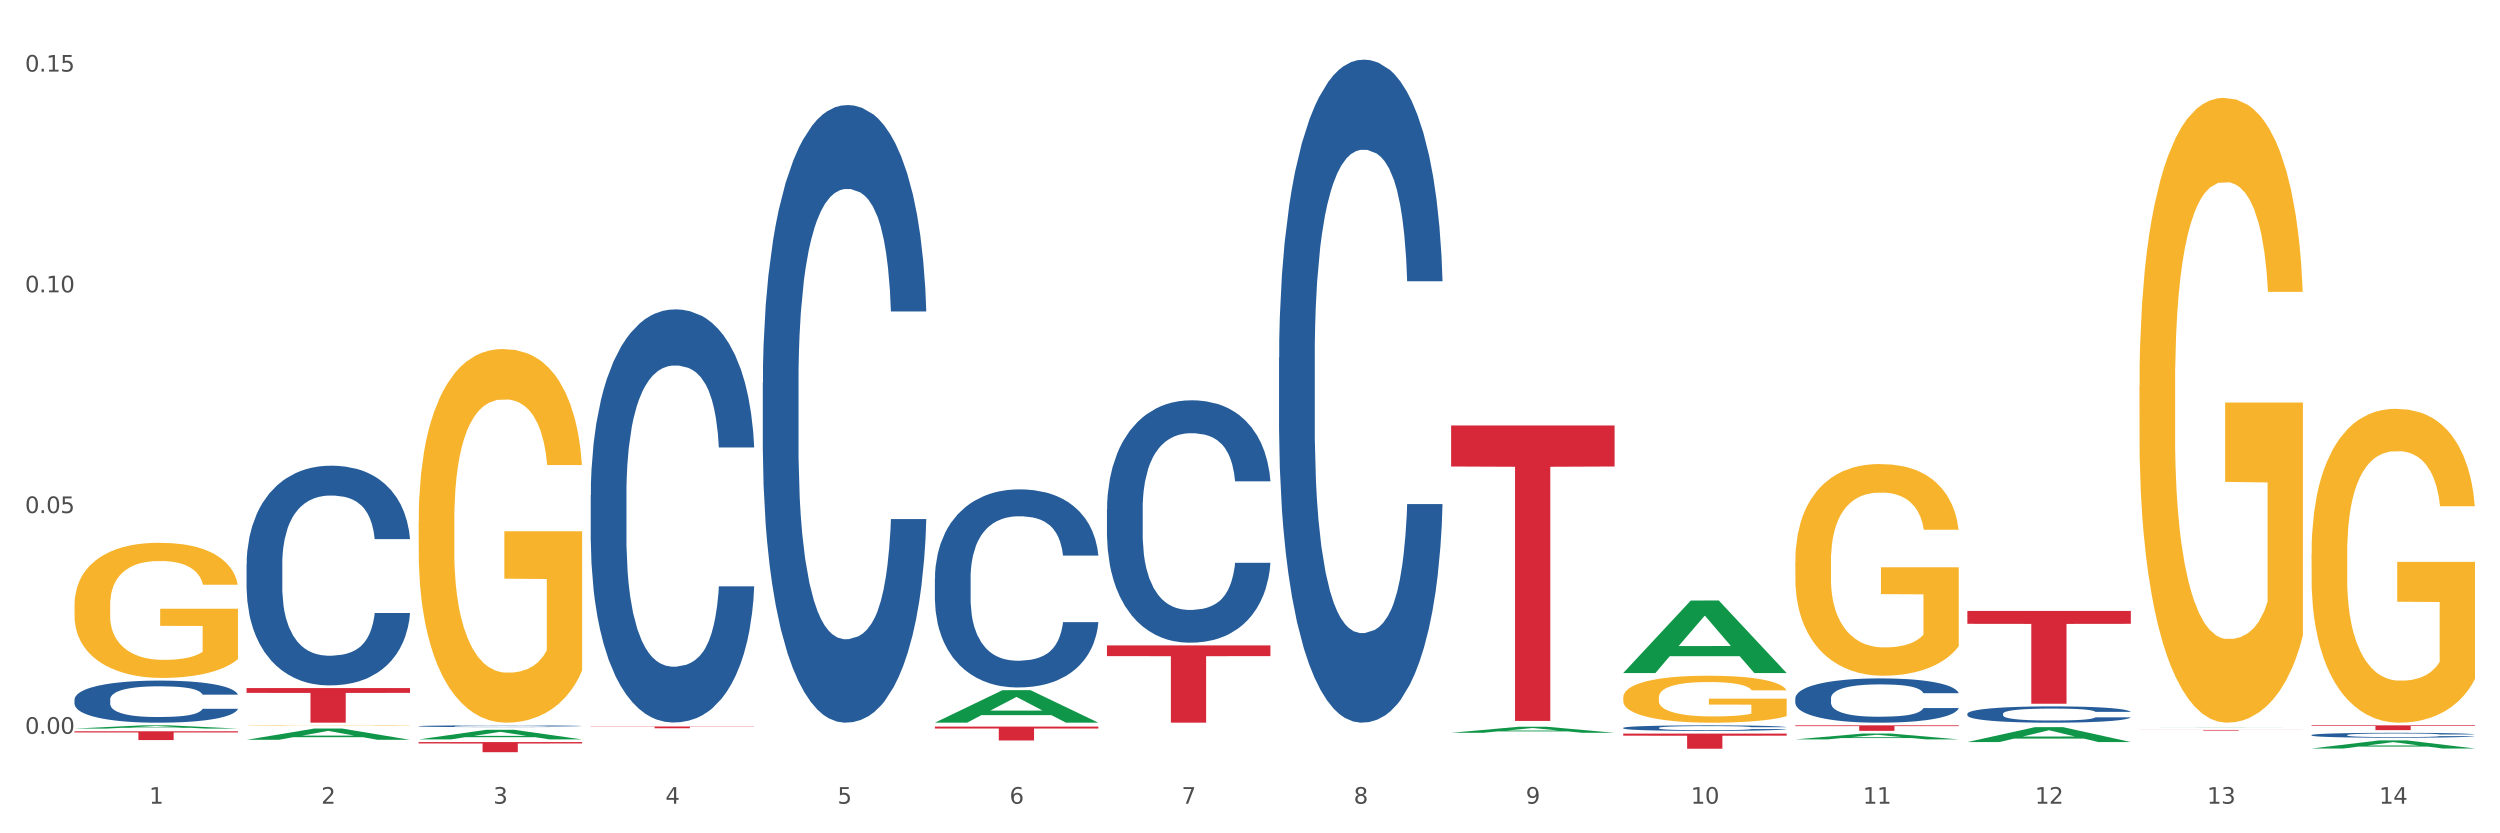
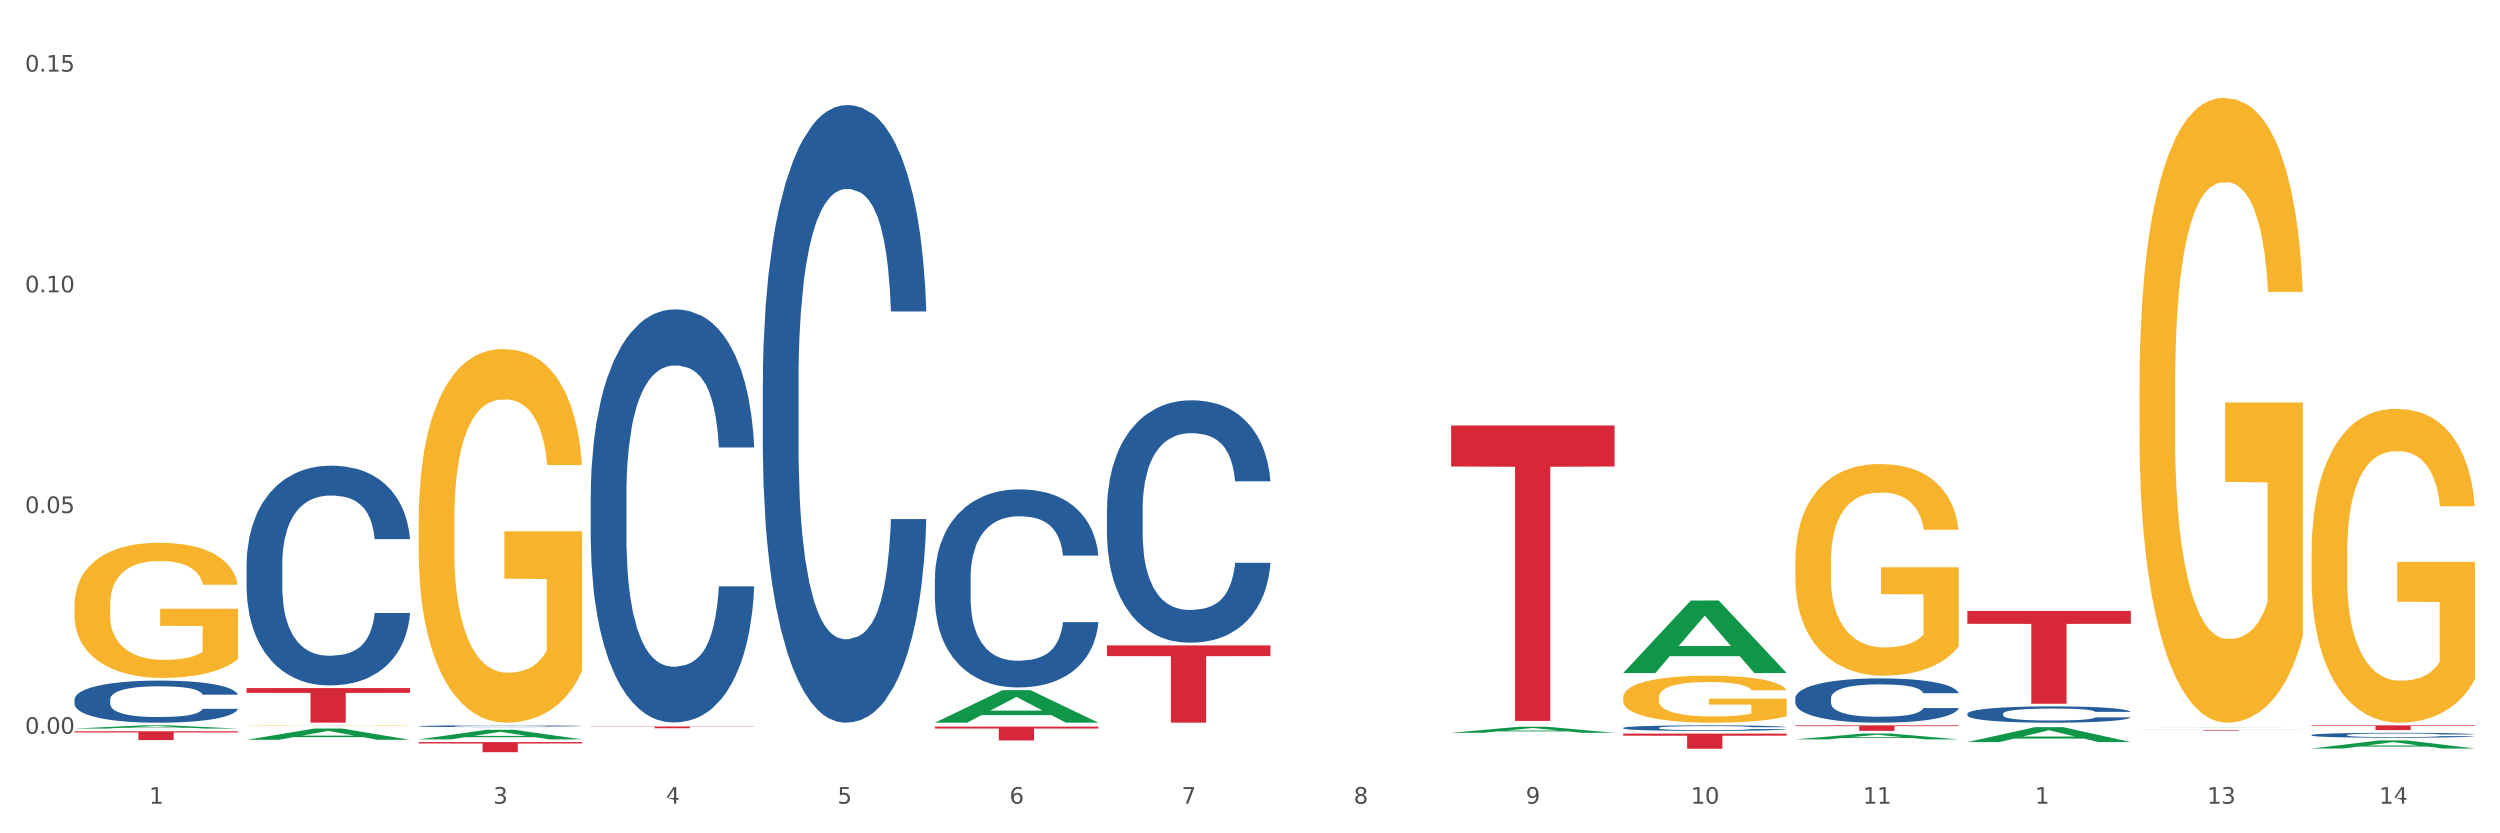
<svg xmlns="http://www.w3.org/2000/svg" xmlns:xlink="http://www.w3.org/1999/xlink" width="1080pt" height="360pt" viewBox="0 0 1080 360" version="1.1">
  <rect x="0" y="0" width="1080" height="360" fill="#333333" stroke="none" />
  <defs>
    <style type="text/css">*{stroke-linejoin: round; stroke-linecap: butt}</style>
  </defs>
  <g id="figure_1">
    <g id="patch_1">
      <path d="M 0 360  L 1080 360  L 1080 0  L 0 0  z " style="fill: #ffffff; stroke: #ffffff; stroke-linejoin: miter" />
    </g>
    <g id="axes_1">
      <g id="matplotlib.axis_1">
        <g id="xtick_1">
          <g id="text_1">
            <g style="fill: #4d4d4d" transform="translate(64.432 347.204) scale(0.096 -0.096)">
              <defs>
                <path id="DejaVuSans-31" d="M 794 531  L 1825 531  L 1825 4091  L 703 3866  L 703 4441  L 1819 4666  L 2450 4666  L 2450 531  L 3481 531  L 3481 0  L 794 0  L 794 531  z " transform="scale(0.016)" />
              </defs>
              <use xlink:href="#DejaVuSans-31" />
            </g>
          </g>
        </g>
        <g id="xtick_2">
          <g id="text_2">
            <g style="fill: #4d4d4d" transform="translate(138.771 347.204) scale(0.096 -0.096)">
              <defs>
-                 <path id="DejaVuSans-32" d="M 1228 531  L 3431 531  L 3431 0  L 469 0  L 469 531  Q 828 903 1448 1529  Q 2069 2156 2228 2338  Q 2531 2678 2651 2914  Q 2772 3150 2772 3378  Q 2772 3750 2511 3984  Q 2250 4219 1831 4219  Q 1534 4219 1204 4116  Q 875 4013 500 3803  L 500 4441  Q 881 4594 1212 4672  Q 1544 4750 1819 4750  Q 2544 4750 2975 4387  Q 3406 4025 3406 3419  Q 3406 3131 3298 2873  Q 3191 2616 2906 2266  Q 2828 2175 2409 1742  Q 1991 1309 1228 531  z " transform="scale(0.016)" />
-               </defs>
+                 </defs>
              <use xlink:href="#DejaVuSans-32" />
            </g>
          </g>
        </g>
        <g id="xtick_3">
          <g id="text_3">
            <g style="fill: #4d4d4d" transform="translate(213.109 347.204) scale(0.096 -0.096)">
              <defs>
                <path id="DejaVuSans-33" d="M 2597 2516  Q 3050 2419 3304 2112  Q 3559 1806 3559 1356  Q 3559 666 3084 287  Q 2609 -91 1734 -91  Q 1441 -91 1130 -33  Q 819 25 488 141  L 488 750  Q 750 597 1062 519  Q 1375 441 1716 441  Q 2309 441 2620 675  Q 2931 909 2931 1356  Q 2931 1769 2642 2001  Q 2353 2234 1838 2234  L 1294 2234  L 1294 2753  L 1863 2753  Q 2328 2753 2575 2939  Q 2822 3125 2822 3475  Q 2822 3834 2567 4026  Q 2313 4219 1838 4219  Q 1578 4219 1281 4162  Q 984 4106 628 3988  L 628 4550  Q 988 4650 1302 4700  Q 1616 4750 1894 4750  Q 2613 4750 3031 4423  Q 3450 4097 3450 3541  Q 3450 3153 3228 2886  Q 3006 2619 2597 2516  z " transform="scale(0.016)" />
              </defs>
              <use xlink:href="#DejaVuSans-33" />
            </g>
          </g>
        </g>
        <g id="xtick_4">
          <g id="text_4">
            <g style="fill: #4d4d4d" transform="translate(287.448 347.204) scale(0.096 -0.096)">
              <defs>
-                 <path id="DejaVuSans-34" d="M 2419 4116  L 825 1625  L 2419 1625  L 2419 4116  z M 2253 4666  L 3047 4666  L 3047 1625  L 3713 1625  L 3713 1100  L 3047 1100  L 3047 0  L 2419 0  L 2419 1100  L 313 1100  L 313 1709  L 2253 4666  z " transform="scale(0.016)" />
+                 <path id="DejaVuSans-34" d="M 2419 4116  L 825 1625  L 2419 1625  L 2419 4116  z M 2253 4666  L 3047 4666  L 3047 1625  L 3713 1625  L 3713 1100  L 3047 1100  L 3047 0  L 2419 0  L 2419 1100  L 313 1709  L 2253 4666  z " transform="scale(0.016)" />
              </defs>
              <use xlink:href="#DejaVuSans-34" />
            </g>
          </g>
        </g>
        <g id="xtick_5">
          <g id="text_5">
            <g style="fill: #4d4d4d" transform="translate(361.787 347.204) scale(0.096 -0.096)">
              <defs>
                <path id="DejaVuSans-35" d="M 691 4666  L 3169 4666  L 3169 4134  L 1269 4134  L 1269 2991  Q 1406 3038 1543 3061  Q 1681 3084 1819 3084  Q 2600 3084 3056 2656  Q 3513 2228 3513 1497  Q 3513 744 3044 326  Q 2575 -91 1722 -91  Q 1428 -91 1123 -41  Q 819 9 494 109  L 494 744  Q 775 591 1075 516  Q 1375 441 1709 441  Q 2250 441 2565 725  Q 2881 1009 2881 1497  Q 2881 1984 2565 2268  Q 2250 2553 1709 2553  Q 1456 2553 1204 2497  Q 953 2441 691 2322  L 691 4666  z " transform="scale(0.016)" />
              </defs>
              <use xlink:href="#DejaVuSans-35" />
            </g>
          </g>
        </g>
        <g id="xtick_6">
          <g id="text_6">
            <g style="fill: #4d4d4d" transform="translate(436.125 347.204) scale(0.096 -0.096)">
              <defs>
                <path id="DejaVuSans-36" d="M 2113 2584  Q 1688 2584 1439 2293  Q 1191 2003 1191 1497  Q 1191 994 1439 701  Q 1688 409 2113 409  Q 2538 409 2786 701  Q 3034 994 3034 1497  Q 3034 2003 2786 2293  Q 2538 2584 2113 2584  z M 3366 4563  L 3366 3988  Q 3128 4100 2886 4159  Q 2644 4219 2406 4219  Q 1781 4219 1451 3797  Q 1122 3375 1075 2522  Q 1259 2794 1537 2939  Q 1816 3084 2150 3084  Q 2853 3084 3261 2657  Q 3669 2231 3669 1497  Q 3669 778 3244 343  Q 2819 -91 2113 -91  Q 1303 -91 875 529  Q 447 1150 447 2328  Q 447 3434 972 4092  Q 1497 4750 2381 4750  Q 2619 4750 2861 4703  Q 3103 4656 3366 4563  z " transform="scale(0.016)" />
              </defs>
              <use xlink:href="#DejaVuSans-36" />
            </g>
          </g>
        </g>
        <g id="xtick_7">
          <g id="text_7">
            <g style="fill: #4d4d4d" transform="translate(510.464 347.204) scale(0.096 -0.096)">
              <defs>
                <path id="DejaVuSans-37" d="M 525 4666  L 3525 4666  L 3525 4397  L 1831 0  L 1172 0  L 2766 4134  L 525 4134  L 525 4666  z " transform="scale(0.016)" />
              </defs>
              <use xlink:href="#DejaVuSans-37" />
            </g>
          </g>
        </g>
        <g id="xtick_8">
          <g id="text_8">
            <g style="fill: #4d4d4d" transform="translate(584.803 347.204) scale(0.096 -0.096)">
              <defs>
                <path id="DejaVuSans-38" d="M 2034 2216  Q 1584 2216 1326 1975  Q 1069 1734 1069 1313  Q 1069 891 1326 650  Q 1584 409 2034 409  Q 2484 409 2743 651  Q 3003 894 3003 1313  Q 3003 1734 2745 1975  Q 2488 2216 2034 2216  z M 1403 2484  Q 997 2584 770 2862  Q 544 3141 544 3541  Q 544 4100 942 4425  Q 1341 4750 2034 4750  Q 2731 4750 3128 4425  Q 3525 4100 3525 3541  Q 3525 3141 3298 2862  Q 3072 2584 2669 2484  Q 3125 2378 3379 2068  Q 3634 1759 3634 1313  Q 3634 634 3220 271  Q 2806 -91 2034 -91  Q 1263 -91 848 271  Q 434 634 434 1313  Q 434 1759 690 2068  Q 947 2378 1403 2484  z M 1172 3481  Q 1172 3119 1398 2916  Q 1625 2713 2034 2713  Q 2441 2713 2670 2916  Q 2900 3119 2900 3481  Q 2900 3844 2670 4047  Q 2441 4250 2034 4250  Q 1625 4250 1398 4047  Q 1172 3844 1172 3481  z " transform="scale(0.016)" />
              </defs>
              <use xlink:href="#DejaVuSans-38" />
            </g>
          </g>
        </g>
        <g id="xtick_9">
          <g id="text_9">
            <g style="fill: #4d4d4d" transform="translate(659.142 347.204) scale(0.096 -0.096)">
              <defs>
                <path id="DejaVuSans-39" d="M 703 97  L 703 672  Q 941 559 1184 500  Q 1428 441 1663 441  Q 2288 441 2617 861  Q 2947 1281 2994 2138  Q 2813 1869 2534 1725  Q 2256 1581 1919 1581  Q 1219 1581 811 2004  Q 403 2428 403 3163  Q 403 3881 828 4315  Q 1253 4750 1959 4750  Q 2769 4750 3195 4129  Q 3622 3509 3622 2328  Q 3622 1225 3098 567  Q 2575 -91 1691 -91  Q 1453 -91 1209 -44  Q 966 3 703 97  z M 1959 2075  Q 2384 2075 2632 2365  Q 2881 2656 2881 3163  Q 2881 3666 2632 3958  Q 2384 4250 1959 4250  Q 1534 4250 1286 3958  Q 1038 3666 1038 3163  Q 1038 2656 1286 2365  Q 1534 2075 1959 2075  z " transform="scale(0.016)" />
              </defs>
              <use xlink:href="#DejaVuSans-39" />
            </g>
          </g>
        </g>
        <g id="xtick_10">
          <g id="text_10">
            <g style="fill: #4d4d4d" transform="translate(730.426 347.204) scale(0.096 -0.096)">
              <defs>
                <path id="DejaVuSans-30" d="M 2034 4250  Q 1547 4250 1301 3770  Q 1056 3291 1056 2328  Q 1056 1369 1301 889  Q 1547 409 2034 409  Q 2525 409 2770 889  Q 3016 1369 3016 2328  Q 3016 3291 2770 3770  Q 2525 4250 2034 4250  z M 2034 4750  Q 2819 4750 3233 4129  Q 3647 3509 3647 2328  Q 3647 1150 3233 529  Q 2819 -91 2034 -91  Q 1250 -91 836 529  Q 422 1150 422 2328  Q 422 3509 836 4129  Q 1250 4750 2034 4750  z " transform="scale(0.016)" />
              </defs>
              <use xlink:href="#DejaVuSans-31" />
              <use xlink:href="#DejaVuSans-30" transform="translate(63.623 0)" />
            </g>
          </g>
        </g>
        <g id="xtick_11">
          <g id="text_11">
            <g style="fill: #4d4d4d" transform="translate(804.765 347.204) scale(0.096 -0.096)">
              <use xlink:href="#DejaVuSans-31" />
              <use xlink:href="#DejaVuSans-31" transform="translate(63.623 0)" />
            </g>
          </g>
        </g>
        <g id="xtick_12">
          <g id="text_12">
            <g style="fill: #4d4d4d" transform="translate(879.104 347.204) scale(0.096 -0.096)">
              <use xlink:href="#DejaVuSans-31" />
              <use xlink:href="#DejaVuSans-32" transform="translate(63.623 0)" />
            </g>
          </g>
        </g>
        <g id="xtick_13">
          <g id="text_13">
            <g style="fill: #4d4d4d" transform="translate(953.442 347.204) scale(0.096 -0.096)">
              <use xlink:href="#DejaVuSans-31" />
              <use xlink:href="#DejaVuSans-33" transform="translate(63.623 0)" />
            </g>
          </g>
        </g>
        <g id="xtick_14">
          <g id="text_14">
            <g style="fill: #4d4d4d" transform="translate(1027.781 347.204) scale(0.096 -0.096)">
              <use xlink:href="#DejaVuSans-31" />
              <use xlink:href="#DejaVuSans-34" transform="translate(63.623 0)" />
            </g>
          </g>
        </g>
        <g id="xtick_15" />
        <g id="xtick_16" />
        <g id="xtick_17" />
        <g id="xtick_18" />
        <g id="xtick_19" />
        <g id="xtick_20" />
        <g id="xtick_21" />
        <g id="xtick_22" />
        <g id="xtick_23" />
        <g id="xtick_24" />
        <g id="xtick_25" />
        <g id="xtick_26" />
        <g id="xtick_27" />
      </g>
      <g id="matplotlib.axis_2">
        <g id="ytick_1">
          <g id="text_15">
            <g style="fill: #4d4d4d" transform="translate(10.8 317.003) scale(0.096 -0.096)">
              <defs>
                <path id="DejaVuSans-2e" d="M 684 794  L 1344 794  L 1344 0  L 684 0  L 684 794  z " transform="scale(0.016)" />
              </defs>
              <use xlink:href="#DejaVuSans-30" />
              <use xlink:href="#DejaVuSans-2e" transform="translate(63.623 0)" />
              <use xlink:href="#DejaVuSans-30" transform="translate(95.41 0)" />
              <use xlink:href="#DejaVuSans-30" transform="translate(159.033 0)" />
            </g>
          </g>
        </g>
        <g id="ytick_2">
          <g id="text_16">
            <g style="fill: #4d4d4d" transform="translate(10.8 221.647) scale(0.096 -0.096)">
              <use xlink:href="#DejaVuSans-30" />
              <use xlink:href="#DejaVuSans-2e" transform="translate(63.623 0)" />
              <use xlink:href="#DejaVuSans-30" transform="translate(95.41 0)" />
              <use xlink:href="#DejaVuSans-35" transform="translate(159.033 0)" />
            </g>
          </g>
        </g>
        <g id="ytick_3">
          <g id="text_17">
            <g style="fill: #4d4d4d" transform="translate(10.8 126.292) scale(0.096 -0.096)">
              <use xlink:href="#DejaVuSans-30" />
              <use xlink:href="#DejaVuSans-2e" transform="translate(63.623 0)" />
              <use xlink:href="#DejaVuSans-31" transform="translate(95.41 0)" />
              <use xlink:href="#DejaVuSans-30" transform="translate(159.033 0)" />
            </g>
          </g>
        </g>
        <g id="ytick_4">
          <g id="text_18">
            <g style="fill: #4d4d4d" transform="translate(10.8 30.936) scale(0.096 -0.096)">
              <use xlink:href="#DejaVuSans-30" />
              <use xlink:href="#DejaVuSans-2e" transform="translate(63.623 0)" />
              <use xlink:href="#DejaVuSans-31" transform="translate(95.41 0)" />
              <use xlink:href="#DejaVuSans-35" transform="translate(159.033 0)" />
            </g>
          </g>
        </g>
        <g id="ytick_5" />
        <g id="ytick_6" />
        <g id="ytick_7" />
      </g>
      <g id="PolyCollection_1">
        <path d="M 32.175 314.744  L 32.248 314.743  L 61.37 313.357  L 73.456 313.356  L 102.797 314.747  L 88.818 314.747  L 82.484 314.423  L 52.415 314.423  L 52.197 314.428  L 46.081 314.747  L 32.175 314.747  L 32.175 314.744  L 56.201 314.23  L 78.698 314.228  L 67.559 313.652  L 67.413 313.65  L 67.267 313.654  L 56.128 314.228  L 56.201 314.23  L 32.175 314.744  z " clip-path="url(#p71e614433c)" style="fill: #109648" />
        <path d="M 255.191 313.84  L 325.813 313.84  L 325.813 313.947  L 298.033 313.948  L 298.033 314.612  L 282.804 314.612  L 282.804 313.948  L 255.191 313.947  L 255.191 313.84  L 255.191 313.84  z " clip-path="url(#p71e614433c)" style="fill: #d62839" />
        <path d="M 403.869 313.892  L 474.49 313.892  L 474.49 314.723  L 446.71 314.729  L 446.71 319.876  L 431.481 319.876  L 431.481 314.729  L 403.869 314.723  L 403.869 313.897  L 403.869 313.892  z " clip-path="url(#p71e614433c)" style="fill: #d62839" />
        <path d="M 478.207 278.8  L 548.829 278.8  L 548.829 283.443  L 521.049 283.474  L 521.049 312.205  L 505.82 312.205  L 505.82 283.474  L 478.207 283.443  L 478.207 278.832  L 478.207 278.8  z " clip-path="url(#p71e614433c)" style="fill: #d62839" />
        <path d="M 626.885 183.789  L 697.506 183.789  L 697.506 201.53  L 669.726 201.65  L 669.726 311.457  L 654.497 311.457  L 654.497 201.65  L 626.885 201.53  L 626.885 183.909  L 626.885 183.789  z " clip-path="url(#p71e614433c)" style="fill: #d62839" />
        <path d="M 701.223 316.909  L 771.845 316.909  L 771.845 317.82  L 744.065 317.826  L 744.065 323.466  L 728.836 323.466  L 728.836 317.826  L 701.223 317.82  L 701.223 316.915  L 701.223 316.909  z " clip-path="url(#p71e614433c)" style="fill: #d62839" />
        <path d="M 32.175 261.466  L 32.258 261.413  L 32.258 259.494  L 32.425 257.841  L 33.259 253.842  L 34.51 250.537  L 35.427 248.777  L 36.344 247.338  L 37.428 245.898  L 38.762 244.405  L 41.18 242.219  L 42.681 241.1  L 44.515 239.927  L 47.85 238.221  L 50.268 237.261  L 52.77 236.461  L 56.855 235.502  L 59.523 235.075  L 62.358 234.755  L 65.777 234.542  L 68.361 234.489  L 74.031 234.649  L 78.867 235.128  L 81.202 235.502  L 84.203 236.141  L 85.788 236.568  L 88.372 237.421  L 91.04 238.541  L 92.875 239.5  L 95.626 241.313  L 97.711 243.126  L 99.628 245.365  L 100.629 246.911  L 101.379 248.351  L 102.046 250.003  L 102.713 252.616  L 87.705 252.616  L 87.122 250.75  L 86.204 248.99  L 84.87 247.284  L 83.703 246.218  L 81.702 244.885  L 79.868 244.032  L 77.95 243.392  L 75.615 242.859  L 73.781 242.593  L 71.196 242.379  L 66.11 242.433  L 62.692 242.859  L 60.357 243.392  L 58.856 243.872  L 57.522 244.405  L 56.021 245.152  L 54.27 246.271  L 53.02 247.284  L 51.769 248.564  L 50.768 249.843  L 49.851 251.336  L 49.101 252.936  L 48.517 254.589  L 48.017 256.614  L 47.6 259.973  L 47.6 267.278  L 47.767 268.93  L 48.184 271.116  L 48.684 272.769  L 49.518 274.742  L 50.268 276.075  L 51.686 277.994  L 53.27 279.593  L 54.52 280.606  L 55.771 281.459  L 57.939 282.632  L 60.357 283.592  L 62.441 284.178  L 65.276 284.712  L 67.194 284.925  L 68.862 285.031  L 72.947 285.031  L 75.865 284.872  L 79.117 284.498  L 81.619 284.019  L 83.703 283.432  L 86.038 282.472  L 87.538 281.566  L 87.538 270.423  L 69.195 270.37  L 69.195 262.959  L 102.797 262.959  L 102.797 284.712  L 101.379 285.831  L 99.795 286.844  L 98.128 287.751  L 95.626 288.87  L 92.625 289.936  L 89.956 290.683  L 87.122 291.323  L 83.786 291.909  L 79.451 292.442  L 76.783 292.656  L 73.447 292.816  L 69.529 292.869  L 66.11 292.762  L 62.775 292.496  L 59.273 292.016  L 55.855 291.323  L 53.27 290.63  L 50.685 289.777  L 47.934 288.657  L 45.766 287.591  L 44.098 286.631  L 42.264 285.405  L 40.263 283.805  L 38.762 282.366  L 37.428 280.873  L 36.01 278.954  L 35.01 277.301  L 34.009 275.221  L 33.426 273.675  L 32.759 271.276  L 32.258 267.917  L 32.175 261.466  z " clip-path="url(#p71e614433c)" style="fill: #f7b32b" />
        <path d="M 998.578 313.356  L 1069.2 313.356  L 1069.2 313.644  L 1041.42 313.646  L 1041.42 315.427  L 1026.191 315.427  L 1026.191 313.646  L 998.578 313.644  L 998.578 313.358  L 998.578 313.356  z " clip-path="url(#p71e614433c)" style="fill: #d62839" />
        <path d="M 924.24 315.331  L 994.861 315.331  L 994.861 315.37  L 967.081 315.371  L 967.081 315.612  L 951.852 315.612  L 951.852 315.371  L 924.24 315.37  L 924.24 315.332  L 924.24 315.331  z " clip-path="url(#p71e614433c)" style="fill: #d62839" />
        <path d="M 849.901 263.922  L 920.523 263.922  L 920.523 269.492  L 892.742 269.53  L 892.742 304.008  L 877.514 304.008  L 877.514 269.53  L 849.901 269.492  L 849.901 263.959  L 849.901 263.922  z " clip-path="url(#p71e614433c)" style="fill: #d62839" />
        <path d="M 180.852 320.583  L 251.474 320.583  L 251.474 321.19  L 223.694 321.194  L 223.694 324.95  L 208.465 324.95  L 208.465 321.194  L 180.852 321.19  L 180.852 320.587  L 180.852 320.583  z " clip-path="url(#p71e614433c)" style="fill: #d62839" />
        <path d="M 775.562 313.356  L 846.184 313.356  L 846.184 313.686  L 818.404 313.689  L 818.404 315.734  L 803.175 315.734  L 803.175 313.689  L 775.562 313.686  L 775.562 313.358  L 775.562 313.356  z " clip-path="url(#p71e614433c)" style="fill: #d62839" />
        <path d="M 106.514 243.824  L 106.597 243.737  L 106.597 241.31  L 106.848 238.016  L 107.766 231.947  L 108.935 227.353  L 110.938 221.978  L 112.023 219.724  L 113.442 217.21  L 116.364 213.135  L 119.703 209.668  L 122.04 207.76  L 123.794 206.547  L 127.717 204.38  L 129.971 203.426  L 132.308 202.646  L 134.312 202.126  L 137.651 201.519  L 140.322 201.259  L 143.411 201.172  L 145.998 201.259  L 149.421 201.605  L 154.43 202.646  L 156.35 203.253  L 158.937 204.293  L 161.609 205.68  L 163.779 207.067  L 166.283 209.061  L 168.871 211.662  L 171.376 214.956  L 173.129 217.99  L 174.548 221.198  L 175.8 225.099  L 176.718 229.347  L 177.135 232.901  L 161.859 232.901  L 161.442 229.693  L 160.607 226.226  L 159.772 223.885  L 158.854 221.978  L 157.435 219.811  L 156.183 218.423  L 154.096 216.776  L 152.176 215.736  L 150.59 215.129  L 148.67 214.609  L 144.579 214.089  L 141.658 214.089  L 139.821 214.262  L 137.567 214.696  L 135.647 215.303  L 133.393 216.343  L 131.64 217.47  L 129.887 218.944  L 128.886 219.984  L 127.383 221.891  L 126.381 223.452  L 125.046 226.139  L 124.294 228.046  L 122.959 232.988  L 122.374 236.629  L 122.124 239.143  L 121.957 241.917  L 121.957 255.441  L 122.458 261.509  L 122.875 264.11  L 123.543 267.057  L 124.795 270.872  L 126.632 274.599  L 128.552 277.287  L 130.138 278.934  L 131.64 280.147  L 133.143 281.101  L 134.979 281.968  L 136.482 282.488  L 138.736 283.008  L 141.407 283.268  L 143.494 283.268  L 147.751 282.835  L 149.671 282.401  L 151.508 281.795  L 153.511 280.841  L 155.097 279.801  L 156.016 279.021  L 157.518 277.373  L 158.687 275.64  L 159.689 273.646  L 160.357 271.912  L 161.108 269.311  L 161.692 266.364  L 161.859 264.803  L 177.135 264.803  L 176.802 267.924  L 176.217 270.958  L 175.049 275.033  L 174.13 277.373  L 172.711 280.234  L 171.209 282.662  L 169.122 285.349  L 167.202 287.343  L 165.198 289.077  L 163.028 290.637  L 159.104 292.804  L 157.685 293.411  L 154.68 294.452  L 152.343 295.058  L 148.92 295.665  L 145.414 296.012  L 141.741 296.099  L 138.486 295.925  L 134.896 295.405  L 132.642 294.885  L 130.138 294.105  L 127.216 292.891  L 124.461 291.417  L 121.874 289.684  L 119.453 287.69  L 117.199 285.436  L 114.277 281.708  L 112.107 278.067  L 110.521 274.686  L 109.435 271.825  L 108.35 268.184  L 107.766 265.67  L 106.848 259.602  L 106.514 253.967  L 106.514 243.824  z " clip-path="url(#p71e614433c)" style="fill: #255c99" />
        <path d="M 180.852 313.702  L 180.936 313.701  L 180.936 313.681  L 181.186 313.655  L 182.105 313.605  L 183.273 313.568  L 185.277 313.525  L 186.362 313.506  L 187.781 313.486  L 190.703 313.453  L 194.042 313.425  L 196.379 313.409  L 198.132 313.399  L 202.056 313.382  L 204.31 313.374  L 206.647 313.368  L 208.65 313.364  L 211.989 313.359  L 214.661 313.357  L 217.749 313.356  L 220.337 313.357  L 223.76 313.359  L 228.768 313.368  L 230.688 313.373  L 233.276 313.381  L 235.947 313.392  L 238.118 313.404  L 240.622 313.42  L 243.21 313.441  L 245.714 313.468  L 247.467 313.492  L 248.886 313.518  L 250.139 313.55  L 251.057 313.584  L 251.474 313.613  L 236.198 313.613  L 235.78 313.587  L 234.946 313.559  L 234.111 313.54  L 233.193 313.525  L 231.774 313.507  L 230.521 313.496  L 228.434 313.482  L 226.514 313.474  L 224.928 313.469  L 223.008 313.465  L 218.918 313.461  L 215.996 313.461  L 214.16 313.462  L 211.906 313.465  L 209.986 313.47  L 207.732 313.479  L 205.979 313.488  L 204.226 313.5  L 203.224 313.508  L 201.722 313.524  L 200.72 313.536  L 199.384 313.558  L 198.633 313.574  L 197.297 313.614  L 196.713 313.643  L 196.463 313.664  L 196.296 313.686  L 196.296 313.796  L 196.797 313.845  L 197.214 313.866  L 197.882 313.89  L 199.134 313.921  L 200.97 313.951  L 202.89 313.973  L 204.476 313.986  L 205.979 313.996  L 207.482 314.004  L 209.318 314.011  L 210.821 314.015  L 213.075 314.019  L 215.746 314.021  L 217.833 314.021  L 222.09 314.018  L 224.01 314.014  L 225.847 314.009  L 227.85 314.002  L 229.436 313.993  L 230.354 313.987  L 231.857 313.974  L 233.026 313.96  L 234.027 313.943  L 234.695 313.929  L 235.447 313.908  L 236.031 313.884  L 236.198 313.872  L 251.474 313.872  L 251.14 313.897  L 250.556 313.922  L 249.387 313.955  L 248.469 313.974  L 247.05 313.997  L 245.547 314.017  L 243.46 314.038  L 241.54 314.054  L 239.537 314.069  L 237.367 314.081  L 233.443 314.099  L 232.024 314.104  L 229.019 314.112  L 226.681 314.117  L 223.259 314.122  L 219.753 314.125  L 216.08 314.125  L 212.824 314.124  L 209.235 314.12  L 206.981 314.116  L 204.476 314.109  L 201.555 314.099  L 198.8 314.088  L 196.212 314.073  L 193.791 314.057  L 191.538 314.039  L 188.616 314.009  L 186.445 313.979  L 184.859 313.952  L 183.774 313.929  L 182.689 313.899  L 182.105 313.879  L 181.186 313.83  L 180.852 313.784  L 180.852 313.702  z " clip-path="url(#p71e614433c)" style="fill: #255c99" />
        <path d="M 255.191 213.837  L 255.275 213.674  L 255.275 209.11  L 255.525 202.916  L 256.443 191.506  L 257.612 182.867  L 259.615 172.762  L 260.701 168.524  L 262.12 163.797  L 265.041 156.136  L 268.381 149.616  L 270.718 146.03  L 272.471 143.749  L 276.394 139.674  L 278.648 137.881  L 280.986 136.414  L 282.989 135.436  L 286.328 134.295  L 288.999 133.806  L 292.088 133.643  L 294.676 133.806  L 298.098 134.458  L 303.107 136.414  L 305.027 137.555  L 307.615 139.511  L 310.286 142.119  L 312.457 144.727  L 314.961 148.475  L 317.549 153.365  L 320.053 159.559  L 321.806 165.264  L 323.225 171.295  L 324.477 178.63  L 325.396 186.616  L 325.813 193.299  L 310.537 193.299  L 310.119 187.268  L 309.284 180.749  L 308.45 176.348  L 307.531 172.762  L 306.112 168.687  L 304.86 166.079  L 302.773 162.982  L 300.853 161.026  L 299.267 159.885  L 297.347 158.907  L 293.257 157.929  L 290.335 157.929  L 288.499 158.255  L 286.245 159.07  L 284.325 160.211  L 282.071 162.167  L 280.318 164.286  L 278.565 167.057  L 277.563 169.013  L 276.06 172.599  L 275.059 175.533  L 273.723 180.586  L 272.972 184.171  L 271.636 193.462  L 271.052 200.308  L 270.801 205.035  L 270.634 210.251  L 270.634 235.678  L 271.135 247.088  L 271.553 251.978  L 272.22 257.519  L 273.473 264.691  L 275.309 271.7  L 277.229 276.753  L 278.815 279.85  L 280.318 282.132  L 281.82 283.925  L 283.657 285.555  L 285.159 286.533  L 287.413 287.511  L 290.085 288  L 292.172 288  L 296.429 287.185  L 298.349 286.37  L 300.185 285.229  L 302.189 283.436  L 303.775 281.48  L 304.693 280.013  L 306.196 276.916  L 307.364 273.656  L 308.366 269.907  L 309.034 266.647  L 309.785 261.757  L 310.37 256.215  L 310.537 253.282  L 325.813 253.282  L 325.479 259.149  L 324.895 264.854  L 323.726 272.515  L 322.808 276.916  L 321.389 282.295  L 319.886 286.859  L 317.799 291.911  L 315.879 295.66  L 313.876 298.92  L 311.705 301.854  L 307.782 305.929  L 306.363 307.07  L 303.358 309.026  L 301.02 310.167  L 297.598 311.308  L 294.092 311.96  L 290.419 312.123  L 287.163 311.797  L 283.573 310.819  L 281.32 309.841  L 278.815 308.374  L 275.893 306.092  L 273.139 303.321  L 270.551 300.061  L 268.13 296.312  L 265.876 292.074  L 262.955 285.066  L 260.784 278.22  L 259.198 271.863  L 258.113 266.484  L 257.028 259.638  L 256.443 254.911  L 255.525 243.502  L 255.191 232.907  L 255.191 213.837  z " clip-path="url(#p71e614433c)" style="fill: #255c99" />
        <path d="M 329.53 165.266  L 329.613 165.022  L 329.613 158.199  L 329.864 148.939  L 330.782 131.882  L 331.951 118.967  L 333.954 103.858  L 335.039 97.523  L 336.458 90.456  L 339.38 79.003  L 342.719 69.256  L 345.057 63.895  L 346.81 60.483  L 350.733 54.391  L 352.987 51.711  L 355.324 49.517  L 357.328 48.055  L 360.667 46.35  L 363.338 45.619  L 366.427 45.375  L 369.015 45.619  L 372.437 46.593  L 377.446 49.517  L 379.366 51.223  L 381.954 54.147  L 384.625 58.046  L 386.795 61.945  L 389.3 67.55  L 391.887 74.86  L 394.392 84.12  L 396.145 92.649  L 397.564 101.665  L 398.816 112.631  L 399.734 124.571  L 400.152 134.562  L 384.875 134.562  L 384.458 125.546  L 383.623 115.799  L 382.788 109.219  L 381.87 103.858  L 380.451 97.766  L 379.199 93.867  L 377.112 89.237  L 375.192 86.313  L 373.606 84.608  L 371.686 83.145  L 367.595 81.683  L 364.674 81.683  L 362.837 82.171  L 360.583 83.389  L 358.663 85.095  L 356.41 88.019  L 354.656 91.187  L 352.903 95.329  L 351.902 98.254  L 350.399 103.615  L 349.397 108.001  L 348.062 115.555  L 347.31 120.916  L 345.975 134.806  L 345.391 145.04  L 345.14 152.107  L 344.973 159.905  L 344.973 197.919  L 345.474 214.977  L 345.891 222.287  L 346.559 230.572  L 347.811 241.294  L 349.648 251.773  L 351.568 259.327  L 353.154 263.957  L 354.656 267.368  L 356.159 270.049  L 357.996 272.485  L 359.498 273.948  L 361.752 275.41  L 364.423 276.141  L 366.51 276.141  L 370.768 274.922  L 372.688 273.704  L 374.524 271.998  L 376.528 269.318  L 378.114 266.393  L 379.032 264.2  L 380.534 259.57  L 381.703 254.697  L 382.705 249.092  L 383.373 244.218  L 384.124 236.908  L 384.708 228.623  L 384.875 224.237  L 400.152 224.237  L 399.818 233.009  L 399.233 241.538  L 398.065 252.991  L 397.146 259.57  L 395.727 267.612  L 394.225 274.435  L 392.138 281.989  L 390.218 287.594  L 388.214 292.467  L 386.044 296.854  L 382.121 302.946  L 380.701 304.651  L 377.696 307.576  L 375.359 309.281  L 371.936 310.987  L 368.43 311.962  L 364.757 312.205  L 361.502 311.718  L 357.912 310.256  L 355.658 308.794  L 353.154 306.601  L 350.232 303.189  L 347.477 299.047  L 344.89 294.173  L 342.469 288.568  L 340.215 282.233  L 337.293 271.754  L 335.123 261.52  L 333.537 252.016  L 332.452 243.975  L 331.366 233.74  L 330.782 226.673  L 329.864 209.616  L 329.53 193.777  L 329.53 165.266  z " clip-path="url(#p71e614433c)" style="fill: #255c99" />
        <path d="M 998.578 317.535  L 998.662 317.533  L 998.662 317.478  L 998.912 317.404  L 999.83 317.268  L 1000.999 317.165  L 1003.003 317.044  L 1004.088 316.993  L 1005.507 316.937  L 1008.429 316.846  L 1011.768 316.768  L 1014.105 316.725  L 1015.858 316.698  L 1019.781 316.649  L 1022.035 316.628  L 1024.373 316.61  L 1026.376 316.598  L 1029.715 316.585  L 1032.387 316.579  L 1035.475 316.577  L 1038.063 316.579  L 1041.486 316.587  L 1046.494 316.61  L 1048.414 316.624  L 1051.002 316.647  L 1053.673 316.678  L 1055.844 316.709  L 1058.348 316.754  L 1060.936 316.812  L 1063.44 316.886  L 1065.193 316.955  L 1066.612 317.027  L 1067.864 317.114  L 1068.783 317.21  L 1069.2 317.289  L 1053.924 317.289  L 1053.506 317.217  L 1052.671 317.139  L 1051.837 317.087  L 1050.918 317.044  L 1049.499 316.995  L 1048.247 316.964  L 1046.16 316.927  L 1044.24 316.904  L 1042.654 316.89  L 1040.734 316.879  L 1036.644 316.867  L 1033.722 316.867  L 1031.886 316.871  L 1029.632 316.881  L 1027.712 316.894  L 1025.458 316.918  L 1023.705 316.943  L 1021.952 316.976  L 1020.95 316.999  L 1019.448 317.042  L 1018.446 317.077  L 1017.11 317.138  L 1016.359 317.18  L 1015.023 317.291  L 1014.439 317.373  L 1014.188 317.429  L 1014.022 317.492  L 1014.022 317.795  L 1014.522 317.932  L 1014.94 317.99  L 1015.608 318.056  L 1016.86 318.142  L 1018.696 318.226  L 1020.616 318.286  L 1022.202 318.323  L 1023.705 318.35  L 1025.207 318.372  L 1027.044 318.391  L 1028.547 318.403  L 1030.8 318.414  L 1033.472 318.42  L 1035.559 318.42  L 1039.816 318.411  L 1041.736 318.401  L 1043.572 318.387  L 1045.576 318.366  L 1047.162 318.342  L 1048.08 318.325  L 1049.583 318.288  L 1050.752 318.249  L 1051.753 318.204  L 1052.421 318.165  L 1053.172 318.107  L 1053.757 318.041  L 1053.924 318.006  L 1069.2 318.006  L 1068.866 318.076  L 1068.282 318.144  L 1067.113 318.235  L 1066.195 318.288  L 1064.776 318.352  L 1063.273 318.407  L 1061.186 318.467  L 1059.266 318.512  L 1057.263 318.551  L 1055.092 318.586  L 1051.169 318.634  L 1049.75 318.648  L 1046.745 318.671  L 1044.407 318.685  L 1040.985 318.699  L 1037.479 318.706  L 1033.806 318.708  L 1030.55 318.704  L 1026.96 318.693  L 1024.707 318.681  L 1022.202 318.664  L 1019.281 318.636  L 1016.526 318.603  L 1013.938 318.564  L 1011.517 318.52  L 1009.263 318.469  L 1006.342 318.385  L 1004.171 318.303  L 1002.585 318.228  L 1001.5 318.163  L 1000.415 318.082  L 999.83 318.025  L 998.912 317.889  L 998.578 317.762  L 998.578 317.535  z " clip-path="url(#p71e614433c)" style="fill: #255c99" />
        <path d="M 849.901 308.325  L 849.984 308.318  L 849.984 308.138  L 850.235 307.893  L 851.153 307.443  L 852.322 307.102  L 854.325 306.703  L 855.41 306.536  L 856.829 306.349  L 859.751 306.046  L 863.09 305.789  L 865.428 305.647  L 867.181 305.557  L 871.104 305.396  L 873.358 305.326  L 875.695 305.268  L 877.699 305.229  L 881.038 305.184  L 883.709 305.165  L 886.798 305.158  L 889.386 305.165  L 892.808 305.19  L 897.817 305.268  L 899.737 305.313  L 902.325 305.39  L 904.996 305.493  L 907.166 305.596  L 909.671 305.744  L 912.258 305.937  L 914.763 306.182  L 916.516 306.407  L 917.935 306.645  L 919.187 306.935  L 920.105 307.25  L 920.523 307.514  L 905.246 307.514  L 904.829 307.276  L 903.994 307.018  L 903.159 306.844  L 902.241 306.703  L 900.822 306.542  L 899.57 306.439  L 897.483 306.317  L 895.563 306.239  L 893.977 306.194  L 892.057 306.156  L 887.966 306.117  L 885.045 306.117  L 883.208 306.13  L 880.954 306.162  L 879.034 306.207  L 876.78 306.285  L 875.027 306.368  L 873.274 306.478  L 872.273 306.555  L 870.77 306.696  L 869.768 306.812  L 868.433 307.012  L 867.681 307.153  L 866.346 307.52  L 865.761 307.791  L 865.511 307.977  L 865.344 308.183  L 865.344 309.187  L 865.845 309.638  L 866.262 309.831  L 866.93 310.049  L 868.182 310.333  L 870.019 310.609  L 871.939 310.809  L 873.525 310.931  L 875.027 311.021  L 876.53 311.092  L 878.367 311.156  L 879.869 311.195  L 882.123 311.234  L 884.794 311.253  L 886.881 311.253  L 891.139 311.221  L 893.059 311.189  L 894.895 311.144  L 896.899 311.073  L 898.485 310.996  L 899.403 310.938  L 900.905 310.815  L 902.074 310.687  L 903.076 310.539  L 903.744 310.41  L 904.495 310.217  L 905.079 309.998  L 905.246 309.882  L 920.523 309.882  L 920.189 310.114  L 919.604 310.339  L 918.436 310.642  L 917.517 310.815  L 916.098 311.028  L 914.596 311.208  L 912.509 311.407  L 910.589 311.555  L 908.585 311.684  L 906.415 311.8  L 902.491 311.961  L 901.072 312.006  L 898.067 312.083  L 895.73 312.128  L 892.307 312.173  L 888.801 312.199  L 885.128 312.205  L 881.873 312.193  L 878.283 312.154  L 876.029 312.115  L 873.525 312.057  L 870.603 311.967  L 867.848 311.858  L 865.261 311.729  L 862.84 311.581  L 860.586 311.414  L 857.664 311.137  L 855.494 310.867  L 853.908 310.616  L 852.823 310.403  L 851.737 310.133  L 851.153 309.947  L 850.235 309.496  L 849.901 309.078  L 849.901 308.325  z " clip-path="url(#p71e614433c)" style="fill: #255c99" />
        <path d="M 775.562 301.667  L 775.646 301.65  L 775.646 301.16  L 775.896 300.496  L 776.814 299.273  L 777.983 298.346  L 779.986 297.263  L 781.072 296.809  L 782.491 296.302  L 785.412 295.48  L 788.752 294.781  L 791.089 294.397  L 792.842 294.152  L 796.765 293.715  L 799.019 293.523  L 801.357 293.366  L 803.36 293.261  L 806.699 293.138  L 809.37 293.086  L 812.459 293.069  L 815.047 293.086  L 818.469 293.156  L 823.478 293.366  L 825.398 293.488  L 827.986 293.698  L 830.657 293.977  L 832.828 294.257  L 835.332 294.659  L 837.92 295.183  L 840.424 295.847  L 842.177 296.459  L 843.596 297.106  L 844.848 297.892  L 845.766 298.748  L 846.184 299.465  L 830.908 299.465  L 830.49 298.818  L 829.655 298.119  L 828.821 297.647  L 827.902 297.263  L 826.483 296.826  L 825.231 296.546  L 823.144 296.214  L 821.224 296.005  L 819.638 295.882  L 817.718 295.777  L 813.628 295.673  L 810.706 295.673  L 808.87 295.707  L 806.616 295.795  L 804.696 295.917  L 802.442 296.127  L 800.689 296.354  L 798.936 296.651  L 797.934 296.861  L 796.431 297.245  L 795.43 297.56  L 794.094 298.102  L 793.343 298.486  L 792.007 299.482  L 791.423 300.216  L 791.172 300.723  L 791.005 301.283  L 791.005 304.009  L 791.506 305.232  L 791.924 305.757  L 792.591 306.351  L 793.844 307.12  L 795.68 307.871  L 797.6 308.413  L 799.186 308.745  L 800.689 308.99  L 802.191 309.182  L 804.028 309.357  L 805.53 309.462  L 807.784 309.566  L 810.456 309.619  L 812.543 309.619  L 816.8 309.532  L 818.72 309.444  L 820.556 309.322  L 822.56 309.13  L 824.146 308.92  L 825.064 308.763  L 826.567 308.431  L 827.735 308.081  L 828.737 307.679  L 829.405 307.329  L 830.156 306.805  L 830.741 306.211  L 830.908 305.896  L 846.184 305.896  L 845.85 306.526  L 845.266 307.137  L 844.097 307.959  L 843.179 308.431  L 841.76 309.007  L 840.257 309.497  L 838.17 310.038  L 836.25 310.44  L 834.247 310.79  L 832.076 311.104  L 828.153 311.541  L 826.734 311.664  L 823.728 311.873  L 821.391 311.996  L 817.969 312.118  L 814.463 312.188  L 810.79 312.205  L 807.534 312.171  L 803.944 312.066  L 801.69 311.961  L 799.186 311.804  L 796.264 311.559  L 793.51 311.262  L 790.922 310.912  L 788.501 310.51  L 786.247 310.056  L 783.325 309.304  L 781.155 308.57  L 779.569 307.889  L 778.484 307.312  L 777.399 306.578  L 776.814 306.071  L 775.896 304.848  L 775.562 303.712  L 775.562 301.667  z " clip-path="url(#p71e614433c)" style="fill: #255c99" />
        <path d="M 701.223 314.435  L 701.307 314.433  L 701.307 314.372  L 701.557 314.288  L 702.476 314.135  L 703.644 314.018  L 705.648 313.882  L 706.733 313.825  L 708.152 313.762  L 711.074 313.659  L 714.413 313.571  L 716.75 313.523  L 718.503 313.492  L 722.427 313.437  L 724.681 313.413  L 727.018 313.393  L 729.021 313.38  L 732.36 313.365  L 735.032 313.358  L 738.12 313.356  L 740.708 313.358  L 744.131 313.367  L 749.139 313.393  L 751.059 313.409  L 753.647 313.435  L 756.318 313.47  L 758.489 313.505  L 760.993 313.555  L 763.581 313.621  L 766.085 313.705  L 767.838 313.781  L 769.257 313.863  L 770.51 313.961  L 771.428 314.069  L 771.845 314.159  L 756.569 314.159  L 756.151 314.078  L 755.317 313.99  L 754.482 313.931  L 753.564 313.882  L 752.145 313.828  L 750.892 313.792  L 748.805 313.751  L 746.885 313.724  L 745.299 313.709  L 743.379 313.696  L 739.289 313.683  L 736.367 313.683  L 734.531 313.687  L 732.277 313.698  L 730.357 313.713  L 728.103 313.74  L 726.35 313.768  L 724.597 313.806  L 723.595 313.832  L 722.093 313.88  L 721.091 313.92  L 719.755 313.988  L 719.004 314.036  L 717.668 314.161  L 717.084 314.253  L 716.834 314.317  L 716.667 314.387  L 716.667 314.729  L 717.168 314.883  L 717.585 314.949  L 718.253 315.023  L 719.505 315.12  L 721.341 315.214  L 723.261 315.282  L 724.847 315.324  L 726.35 315.354  L 727.853 315.379  L 729.689 315.401  L 731.192 315.414  L 733.446 315.427  L 736.117 315.433  L 738.204 315.433  L 742.461 315.423  L 744.381 315.412  L 746.218 315.396  L 748.221 315.372  L 749.807 315.346  L 750.725 315.326  L 752.228 315.284  L 753.397 315.24  L 754.398 315.19  L 755.066 315.146  L 755.818 315.08  L 756.402 315.006  L 756.569 314.966  L 771.845 314.966  L 771.511 315.045  L 770.927 315.122  L 769.758 315.225  L 768.84 315.284  L 767.421 315.357  L 765.918 315.418  L 763.831 315.486  L 761.911 315.537  L 759.908 315.58  L 757.738 315.62  L 753.814 315.675  L 752.395 315.69  L 749.39 315.716  L 747.052 315.732  L 743.63 315.747  L 740.124 315.756  L 736.451 315.758  L 733.195 315.754  L 729.606 315.741  L 727.352 315.727  L 724.847 315.708  L 721.926 315.677  L 719.171 315.64  L 716.583 315.596  L 714.162 315.545  L 711.908 315.488  L 708.987 315.394  L 706.816 315.302  L 705.23 315.216  L 704.145 315.144  L 703.06 315.052  L 702.476 314.988  L 701.557 314.835  L 701.223 314.692  L 701.223 314.435  z " clip-path="url(#p71e614433c)" style="fill: #255c99" />
-         <path d="M 552.546 154.464  L 552.629 154.202  L 552.629 146.878  L 552.88 136.937  L 553.798 118.626  L 554.967 104.761  L 556.97 88.542  L 558.055 81.741  L 559.475 74.154  L 562.396 61.86  L 565.735 51.396  L 568.073 45.641  L 569.826 41.978  L 573.749 35.438  L 576.003 32.561  L 578.34 30.207  L 580.344 28.637  L 583.683 26.806  L 586.354 26.021  L 589.443 25.759  L 592.031 26.021  L 595.453 27.067  L 600.462 30.207  L 602.382 32.038  L 604.97 35.177  L 607.641 39.362  L 609.811 43.548  L 612.316 49.565  L 614.903 57.412  L 617.408 67.353  L 619.161 76.509  L 620.58 86.188  L 621.832 97.96  L 622.75 110.778  L 623.168 121.503  L 607.891 121.503  L 607.474 111.824  L 606.639 101.36  L 605.804 94.297  L 604.886 88.542  L 603.467 82.002  L 602.215 77.817  L 600.128 72.847  L 598.208 69.707  L 596.622 67.876  L 594.702 66.307  L 590.612 64.737  L 587.69 64.737  L 585.853 65.26  L 583.6 66.568  L 581.68 68.399  L 579.426 71.539  L 577.673 74.939  L 575.92 79.386  L 574.918 82.526  L 573.415 88.281  L 572.414 92.989  L 571.078 101.099  L 570.327 106.854  L 568.991 121.765  L 568.407 132.752  L 568.156 140.338  L 567.989 148.709  L 567.989 189.518  L 568.49 207.829  L 568.908 215.677  L 569.575 224.571  L 570.827 236.081  L 572.664 247.33  L 574.584 255.439  L 576.17 260.41  L 577.673 264.072  L 579.175 266.95  L 581.012 269.566  L 582.514 271.135  L 584.768 272.705  L 587.439 273.489  L 589.526 273.489  L 593.784 272.182  L 595.704 270.874  L 597.54 269.042  L 599.544 266.165  L 601.13 263.026  L 602.048 260.671  L 603.551 255.701  L 604.719 250.469  L 605.721 244.452  L 606.389 239.221  L 607.14 231.373  L 607.724 222.479  L 607.891 217.77  L 623.168 217.77  L 622.834 227.187  L 622.249 236.343  L 621.081 248.638  L 620.163 255.701  L 618.743 264.334  L 617.241 271.658  L 615.154 279.768  L 613.234 285.784  L 611.23 291.016  L 609.06 295.725  L 605.137 302.265  L 603.718 304.096  L 600.712 307.235  L 598.375 309.066  L 594.952 310.897  L 591.446 311.944  L 587.773 312.205  L 584.518 311.682  L 580.928 310.113  L 578.674 308.543  L 576.17 306.189  L 573.248 302.526  L 570.494 298.079  L 567.906 292.847  L 565.485 286.831  L 563.231 280.029  L 560.309 268.781  L 558.139 257.794  L 556.553 247.592  L 555.468 238.959  L 554.382 227.972  L 553.798 220.386  L 552.88 202.074  L 552.546 185.071  L 552.546 154.464  z " clip-path="url(#p71e614433c)" style="fill: #255c99" />
        <path d="M 32.175 302.191  L 32.258 302.174  L 32.258 301.709  L 32.509 301.078  L 33.427 299.915  L 34.596 299.035  L 36.599 298.005  L 37.684 297.573  L 39.104 297.092  L 42.025 296.311  L 45.364 295.647  L 47.702 295.281  L 49.455 295.049  L 53.378 294.634  L 55.632 294.451  L 57.969 294.302  L 59.973 294.202  L 63.312 294.086  L 65.983 294.036  L 69.072 294.019  L 71.66 294.036  L 75.082 294.102  L 80.091 294.302  L 82.011 294.418  L 84.599 294.617  L 87.27 294.883  L 89.44 295.149  L 91.945 295.531  L 94.533 296.029  L 97.037 296.66  L 98.79 297.241  L 100.209 297.856  L 101.461 298.603  L 102.379 299.417  L 102.797 300.098  L 87.52 300.098  L 87.103 299.483  L 86.268 298.819  L 85.434 298.371  L 84.515 298.005  L 83.096 297.59  L 81.844 297.324  L 79.757 297.009  L 77.837 296.809  L 76.251 296.693  L 74.331 296.594  L 70.241 296.494  L 67.319 296.494  L 65.482 296.527  L 63.229 296.61  L 61.309 296.726  L 59.055 296.926  L 57.302 297.142  L 55.549 297.424  L 54.547 297.623  L 53.044 297.989  L 52.043 298.288  L 50.707 298.802  L 49.956 299.168  L 48.62 300.115  L 48.036 300.812  L 47.785 301.294  L 47.618 301.825  L 47.618 304.416  L 48.119 305.579  L 48.537 306.077  L 49.204 306.642  L 50.457 307.372  L 52.293 308.087  L 54.213 308.601  L 55.799 308.917  L 57.302 309.15  L 58.804 309.332  L 60.641 309.498  L 62.143 309.598  L 64.397 309.698  L 67.069 309.747  L 69.155 309.747  L 73.413 309.664  L 75.333 309.581  L 77.169 309.465  L 79.173 309.282  L 80.759 309.083  L 81.677 308.934  L 83.18 308.618  L 84.348 308.286  L 85.35 307.904  L 86.018 307.572  L 86.769 307.073  L 87.353 306.509  L 87.52 306.21  L 102.797 306.21  L 102.463 306.808  L 101.879 307.389  L 100.71 308.17  L 99.792 308.618  L 98.372 309.166  L 96.87 309.631  L 94.783 310.146  L 92.863 310.528  L 90.86 310.86  L 88.689 311.159  L 84.766 311.574  L 83.347 311.691  L 80.341 311.89  L 78.004 312.006  L 74.581 312.122  L 71.075 312.189  L 67.402 312.205  L 64.147 312.172  L 60.557 312.073  L 58.303 311.973  L 55.799 311.823  L 52.877 311.591  L 50.123 311.309  L 47.535 310.976  L 45.114 310.594  L 42.86 310.163  L 39.938 309.448  L 37.768 308.751  L 36.182 308.103  L 35.097 307.555  L 34.011 306.858  L 33.427 306.376  L 32.509 305.213  L 32.175 304.134  L 32.175 302.191  z " clip-path="url(#p71e614433c)" style="fill: #255c99" />
        <path d="M 478.207 219.978  L 478.291 219.883  L 478.291 217.205  L 478.541 213.571  L 479.459 206.876  L 480.628 201.807  L 482.632 195.877  L 483.717 193.39  L 485.136 190.617  L 488.058 186.122  L 491.397 182.296  L 493.734 180.192  L 495.487 178.853  L 499.41 176.462  L 501.664 175.41  L 504.002 174.549  L 506.005 173.975  L 509.344 173.306  L 512.016 173.019  L 515.104 172.923  L 517.692 173.019  L 521.115 173.401  L 526.123 174.549  L 528.043 175.218  L 530.631 176.366  L 533.302 177.896  L 535.473 179.427  L 537.977 181.626  L 540.565 184.496  L 543.069 188.13  L 544.822 191.477  L 546.241 195.016  L 547.493 199.32  L 548.412 204.006  L 548.829 207.928  L 533.553 207.928  L 533.135 204.389  L 532.301 200.563  L 531.466 197.981  L 530.548 195.877  L 529.128 193.486  L 527.876 191.956  L 525.789 190.138  L 523.869 188.991  L 522.283 188.321  L 520.363 187.747  L 516.273 187.174  L 513.351 187.174  L 511.515 187.365  L 509.261 187.843  L 507.341 188.513  L 505.087 189.66  L 503.334 190.904  L 501.581 192.53  L 500.579 193.677  L 499.077 195.781  L 498.075 197.503  L 496.739 200.468  L 495.988 202.572  L 494.652 208.023  L 494.068 212.04  L 493.818 214.814  L 493.651 217.874  L 493.651 232.794  L 494.151 239.489  L 494.569 242.359  L 495.237 245.61  L 496.489 249.819  L 498.325 253.931  L 500.245 256.896  L 501.831 258.713  L 503.334 260.052  L 504.837 261.104  L 506.673 262.061  L 508.176 262.634  L 510.429 263.208  L 513.101 263.495  L 515.188 263.495  L 519.445 263.017  L 521.365 262.539  L 523.202 261.869  L 525.205 260.817  L 526.791 259.67  L 527.709 258.809  L 529.212 256.992  L 530.381 255.079  L 531.382 252.879  L 532.05 250.966  L 532.801 248.097  L 533.386 244.845  L 533.553 243.124  L 548.829 243.124  L 548.495 246.567  L 547.911 249.914  L 546.742 254.409  L 545.824 256.992  L 544.405 260.148  L 542.902 262.826  L 540.815 265.791  L 538.895 267.99  L 536.892 269.903  L 534.721 271.625  L 530.798 274.016  L 529.379 274.685  L 526.374 275.833  L 524.036 276.502  L 520.614 277.172  L 517.108 277.554  L 513.435 277.65  L 510.179 277.459  L 506.59 276.885  L 504.336 276.311  L 501.831 275.45  L 498.91 274.111  L 496.155 272.485  L 493.567 270.573  L 491.146 268.373  L 488.892 265.886  L 485.971 261.774  L 483.8 257.757  L 482.214 254.027  L 481.129 250.871  L 480.044 246.854  L 479.459 244.08  L 478.541 237.385  L 478.207 231.168  L 478.207 219.978  z " clip-path="url(#p71e614433c)" style="fill: #255c99" />
        <path d="M 106.514 297.249  L 177.135 297.249  L 177.135 299.327  L 149.355 299.342  L 149.355 312.205  L 134.126 312.205  L 134.126 299.342  L 106.514 299.327  L 106.514 297.263  L 106.514 297.249  z " clip-path="url(#p71e614433c)" style="fill: #d62839" />
        <path d="M 701.223 301.294  L 701.307 301.275  L 701.307 300.608  L 701.474 300.034  L 702.307 298.645  L 703.558 297.496  L 704.475 296.885  L 705.392 296.384  L 706.476 295.884  L 707.81 295.366  L 710.228 294.606  L 711.729 294.217  L 713.563 293.809  L 716.899 293.217  L 719.317 292.883  L 721.818 292.605  L 725.903 292.272  L 728.572 292.124  L 731.406 292.012  L 734.825 291.938  L 737.41 291.92  L 743.08 291.975  L 747.915 292.142  L 750.25 292.272  L 753.252 292.494  L 754.836 292.642  L 757.421 292.939  L 760.089 293.328  L 761.923 293.661  L 764.675 294.291  L 766.759 294.921  L 768.677 295.699  L 769.677 296.236  L 770.428 296.736  L 771.095 297.311  L 771.762 298.219  L 756.754 298.219  L 756.17 297.57  L 755.253 296.959  L 753.919 296.366  L 752.751 295.995  L 750.75 295.532  L 748.916 295.236  L 746.998 295.014  L 744.664 294.828  L 742.829 294.736  L 740.245 294.662  L 735.159 294.68  L 731.74 294.828  L 729.405 295.014  L 727.905 295.18  L 726.571 295.366  L 725.07 295.625  L 723.319 296.014  L 722.068 296.366  L 720.817 296.811  L 719.817 297.255  L 718.9 297.774  L 718.149 298.33  L 717.566 298.904  L 717.065 299.608  L 716.648 300.775  L 716.648 303.313  L 716.815 303.887  L 717.232 304.647  L 717.732 305.221  L 718.566 305.907  L 719.317 306.37  L 720.734 307.037  L 722.318 307.593  L 723.569 307.945  L 724.82 308.241  L 726.987 308.649  L 729.405 308.982  L 731.49 309.186  L 734.325 309.371  L 736.242 309.445  L 737.91 309.482  L 741.996 309.482  L 744.914 309.427  L 748.166 309.297  L 750.667 309.13  L 752.751 308.926  L 755.086 308.593  L 756.587 308.278  L 756.587 304.406  L 738.244 304.388  L 738.244 301.813  L 771.845 301.813  L 771.845 309.371  L 770.428 309.76  L 768.844 310.112  L 767.176 310.427  L 764.675 310.816  L 761.673 311.187  L 759.005 311.446  L 756.17 311.668  L 752.835 311.872  L 748.499 312.057  L 745.831 312.131  L 742.496 312.187  L 738.577 312.205  L 735.159 312.168  L 731.823 312.076  L 728.321 311.909  L 724.903 311.668  L 722.318 311.427  L 719.733 311.131  L 716.982 310.742  L 714.814 310.371  L 713.147 310.038  L 711.312 309.612  L 709.311 309.056  L 707.81 308.556  L 706.476 308.037  L 705.059 307.37  L 704.058 306.796  L 703.058 306.073  L 702.474 305.536  L 701.807 304.703  L 701.307 303.535  L 701.223 301.294  z " clip-path="url(#p71e614433c)" style="fill: #f7b32b" />
        <path d="M 106.514 319.596  L 106.587 319.591  L 135.709 314.733  L 147.795 314.729  L 177.135 319.605  L 163.157 319.605  L 156.823 318.47  L 126.754 318.47  L 126.535 318.488  L 120.42 319.605  L 106.514 319.605  L 106.514 319.596  L 130.54 317.792  L 153.037 317.787  L 141.897 315.768  L 141.752 315.759  L 141.606 315.773  L 130.467 317.787  L 130.54 317.792  L 106.514 319.596  z " clip-path="url(#p71e614433c)" style="fill: #109648" />
        <path d="M 180.852 319.425  L 180.925 319.421  L 210.048 315.28  L 222.133 315.276  L 251.474 319.433  L 237.495 319.433  L 231.161 318.465  L 201.092 318.465  L 200.874 318.48  L 194.758 319.433  L 180.852 319.433  L 180.852 319.425  L 204.878 317.887  L 227.375 317.883  L 216.236 316.162  L 216.09 316.154  L 215.945 316.166  L 204.806 317.883  L 204.878 317.887  L 180.852 319.425  z " clip-path="url(#p71e614433c)" style="fill: #109648" />
        <path d="M 403.869 312.179  L 403.941 312.166  L 433.064 298.155  L 445.15 298.142  L 474.49 312.205  L 460.512 312.205  L 454.177 308.931  L 424.109 308.931  L 423.89 308.983  L 417.774 312.205  L 403.869 312.205  L 403.869 312.179  L 427.895 306.976  L 450.392 306.963  L 439.252 301.14  L 439.107 301.113  L 438.961 301.153  L 427.822 306.963  L 427.895 306.976  L 403.869 312.179  z " clip-path="url(#p71e614433c)" style="fill: #109648" />
        <path d="M 626.885 316.564  L 626.957 316.562  L 656.08 313.955  L 668.166 313.952  L 697.506 316.569  L 683.528 316.569  L 677.194 315.96  L 647.125 315.96  L 646.906 315.97  L 640.791 316.569  L 626.885 316.569  L 626.885 316.564  L 650.911 315.596  L 673.408 315.594  L 662.268 314.51  L 662.123 314.505  L 661.977 314.513  L 650.838 315.594  L 650.911 315.596  L 626.885 316.564  z " clip-path="url(#p71e614433c)" style="fill: #109648" />
        <path d="M 701.223 290.71  L 701.296 290.681  L 730.419 259.431  L 742.504 259.401  L 771.845 290.769  L 757.866 290.769  L 751.532 283.465  L 721.463 283.465  L 721.245 283.583  L 715.129 290.769  L 701.223 290.769  L 701.223 290.71  L 725.249 279.106  L 747.746 279.076  L 736.607 266.087  L 736.461 266.028  L 736.316 266.117  L 725.177 279.076  L 725.249 279.106  L 701.223 290.71  z " clip-path="url(#p71e614433c)" style="fill: #109648" />
        <path d="M 775.562 319.418  L 775.635 319.415  L 804.757 316.886  L 816.843 316.884  L 846.184 319.422  L 832.205 319.422  L 825.871 318.831  L 795.802 318.831  L 795.584 318.841  L 789.468 319.422  L 775.562 319.422  L 775.562 319.418  L 799.588 318.479  L 822.085 318.476  L 810.946 317.425  L 810.8 317.42  L 810.655 317.427  L 799.515 318.476  L 799.588 318.479  L 775.562 319.418  z " clip-path="url(#p71e614433c)" style="fill: #109648" />
        <path d="M 849.901 320.56  L 849.974 320.554  L 879.096 314.127  L 891.182 314.121  L 920.523 320.572  L 906.544 320.572  L 900.21 319.07  L 870.141 319.07  L 869.922 319.094  L 863.807 320.572  L 849.901 320.572  L 849.901 320.56  L 873.927 318.173  L 896.424 318.167  L 885.284 315.496  L 885.139 315.484  L 884.993 315.502  L 873.854 318.167  L 873.927 318.173  L 849.901 320.56  z " clip-path="url(#p71e614433c)" style="fill: #109648" />
        <path d="M 924.24 314.181  L 924.312 314.181  L 953.435 314.128  L 965.52 314.128  L 994.861 314.181  L 980.883 314.181  L 974.548 314.168  L 944.48 314.168  L 944.261 314.169  L 938.145 314.181  L 924.24 314.181  L 924.24 314.181  L 948.265 314.161  L 970.763 314.161  L 959.623 314.139  L 959.478 314.139  L 959.332 314.139  L 948.193 314.161  L 948.265 314.161  L 924.24 314.181  z " clip-path="url(#p71e614433c)" style="fill: #109648" />
        <path d="M 998.578 323.349  L 998.651 323.346  L 1027.773 319.862  L 1039.859 319.859  L 1069.2 323.355  L 1055.221 323.355  L 1048.887 322.541  L 1018.818 322.541  L 1018.6 322.554  L 1012.484 323.355  L 998.578 323.355  L 998.578 323.349  L 1022.604 322.055  L 1045.101 322.052  L 1033.962 320.604  L 1033.816 320.597  L 1033.671 320.607  L 1022.531 322.052  L 1022.604 322.055  L 998.578 323.349  z " clip-path="url(#p71e614433c)" style="fill: #109648" />
        <path d="M 106.514 313.459  L 106.597 313.459  L 106.597 313.451  L 106.764 313.445  L 107.598 313.43  L 108.848 313.417  L 109.765 313.41  L 110.683 313.405  L 111.767 313.399  L 113.101 313.394  L 115.519 313.385  L 117.019 313.381  L 118.854 313.377  L 122.189 313.37  L 124.607 313.366  L 127.108 313.363  L 131.194 313.36  L 133.862 313.358  L 136.697 313.357  L 140.115 313.356  L 142.7 313.356  L 148.37 313.356  L 153.206 313.358  L 155.54 313.36  L 158.542 313.362  L 160.126 313.364  L 162.711 313.367  L 165.379 313.371  L 167.213 313.375  L 169.965 313.382  L 172.049 313.389  L 173.967 313.397  L 174.968 313.403  L 175.718 313.409  L 176.385 313.415  L 177.052 313.425  L 162.044 313.425  L 161.46 313.418  L 160.543 313.411  L 159.209 313.405  L 158.042 313.401  L 156.041 313.395  L 154.206 313.392  L 152.289 313.39  L 149.954 313.388  L 148.12 313.387  L 145.535 313.386  L 140.449 313.386  L 137.03 313.388  L 134.696 313.39  L 133.195 313.392  L 131.861 313.394  L 130.36 313.397  L 128.609 313.401  L 127.358 313.405  L 126.108 313.41  L 125.107 313.414  L 124.19 313.42  L 123.44 313.426  L 122.856 313.432  L 122.356 313.44  L 121.939 313.453  L 121.939 313.481  L 122.106 313.487  L 122.522 313.495  L 123.023 313.502  L 123.856 313.509  L 124.607 313.514  L 126.024 313.522  L 127.609 313.528  L 128.859 313.532  L 130.11 313.535  L 132.278 313.539  L 134.696 313.543  L 136.78 313.545  L 139.615 313.547  L 141.533 313.548  L 143.2 313.549  L 147.286 313.549  L 150.204 313.548  L 153.456 313.547  L 155.957 313.545  L 158.042 313.542  L 160.376 313.539  L 161.877 313.535  L 161.877 313.493  L 143.534 313.493  L 143.534 313.464  L 177.135 313.464  L 177.135 313.547  L 175.718 313.552  L 174.134 313.555  L 172.466 313.559  L 169.965 313.563  L 166.963 313.567  L 164.295 313.57  L 161.46 313.573  L 158.125 313.575  L 153.789 313.577  L 151.121 313.578  L 147.786 313.578  L 143.867 313.578  L 140.449 313.578  L 137.114 313.577  L 133.612 313.575  L 130.193 313.573  L 127.609 313.57  L 125.024 313.567  L 122.272 313.562  L 120.104 313.558  L 118.437 313.555  L 116.603 313.55  L 114.601 313.544  L 113.101 313.538  L 111.767 313.533  L 110.349 313.525  L 109.349 313.519  L 108.348 313.511  L 107.764 313.505  L 107.097 313.496  L 106.597 313.483  L 106.514 313.459  z " clip-path="url(#p71e614433c)" style="fill: #f7b32b" />
        <path d="M 180.852 225.37  L 180.936 225.223  L 180.936 219.915  L 181.103 215.345  L 181.936 204.288  L 183.187 195.148  L 184.104 190.282  L 185.021 186.302  L 186.105 182.321  L 187.439 178.193  L 189.857 172.149  L 191.358 169.053  L 193.192 165.809  L 196.528 161.092  L 198.946 158.438  L 201.447 156.226  L 205.533 153.573  L 208.201 152.393  L 211.036 151.509  L 214.454 150.919  L 217.039 150.772  L 222.709 151.214  L 227.545 152.541  L 229.879 153.573  L 232.881 155.342  L 234.465 156.521  L 237.05 158.88  L 239.718 161.976  L 241.552 164.63  L 244.304 169.642  L 246.388 174.655  L 248.306 180.847  L 249.306 185.122  L 250.057 189.103  L 250.724 193.673  L 251.391 200.897  L 236.383 200.897  L 235.799 195.737  L 234.882 190.872  L 233.548 186.154  L 232.38 183.206  L 230.379 179.52  L 228.545 177.161  L 226.627 175.392  L 224.293 173.918  L 222.458 173.181  L 219.874 172.591  L 214.788 172.738  L 211.369 173.918  L 209.034 175.392  L 207.534 176.719  L 206.2 178.193  L 204.699 180.257  L 202.948 183.353  L 201.697 186.154  L 200.446 189.693  L 199.446 193.231  L 198.529 197.359  L 197.778 201.782  L 197.195 206.352  L 196.694 211.954  L 196.277 221.242  L 196.277 241.44  L 196.444 246.01  L 196.861 252.055  L 197.361 256.625  L 198.195 262.08  L 198.946 265.766  L 200.363 271.073  L 201.947 275.496  L 203.198 278.297  L 204.449 280.656  L 206.616 283.899  L 209.034 286.553  L 211.119 288.175  L 213.954 289.649  L 215.871 290.239  L 217.539 290.534  L 221.625 290.534  L 224.543 290.091  L 227.795 289.059  L 230.296 287.732  L 232.38 286.111  L 234.715 283.457  L 236.216 280.951  L 236.216 250.138  L 217.873 249.991  L 217.873 229.498  L 251.474 229.498  L 251.474 289.649  L 250.057 292.745  L 248.473 295.546  L 246.805 298.052  L 244.304 301.148  L 241.302 304.097  L 238.634 306.161  L 235.799 307.93  L 232.464 309.552  L 228.128 311.026  L 225.46 311.616  L 222.125 312.058  L 218.206 312.205  L 214.788 311.911  L 211.452 311.173  L 207.951 309.847  L 204.532 307.93  L 201.947 306.013  L 199.362 303.655  L 196.611 300.559  L 194.443 297.61  L 192.776 294.956  L 190.941 291.566  L 188.94 287.143  L 187.439 283.162  L 186.105 279.034  L 184.688 273.727  L 183.687 269.156  L 182.687 263.407  L 182.103 259.131  L 181.436 252.497  L 180.936 243.209  L 180.852 225.37  z " clip-path="url(#p71e614433c)" style="fill: #f7b32b" />
        <path d="M 403.869 249.86  L 403.952 249.781  L 403.952 247.593  L 404.202 244.623  L 405.121 239.151  L 406.289 235.009  L 408.293 230.163  L 409.378 228.131  L 410.797 225.864  L 413.719 222.19  L 417.058 219.064  L 419.395 217.344  L 421.148 216.25  L 425.072 214.296  L 427.326 213.436  L 429.663 212.733  L 431.666 212.264  L 435.006 211.716  L 437.677 211.482  L 440.766 211.404  L 443.353 211.482  L 446.776 211.795  L 451.785 212.733  L 453.704 213.28  L 456.292 214.218  L 458.964 215.468  L 461.134 216.719  L 463.638 218.517  L 466.226 220.861  L 468.73 223.832  L 470.483 226.567  L 471.903 229.459  L 473.155 232.977  L 474.073 236.807  L 474.49 240.011  L 459.214 240.011  L 458.797 237.119  L 457.962 233.993  L 457.127 231.882  L 456.209 230.163  L 454.79 228.209  L 453.538 226.958  L 451.451 225.473  L 449.531 224.535  L 447.945 223.988  L 446.025 223.519  L 441.934 223.05  L 439.012 223.05  L 437.176 223.206  L 434.922 223.597  L 433.002 224.144  L 430.748 225.082  L 428.995 226.098  L 427.242 227.427  L 426.24 228.365  L 424.738 230.085  L 423.736 231.491  L 422.401 233.915  L 421.649 235.634  L 420.314 240.089  L 419.729 243.372  L 419.479 245.639  L 419.312 248.14  L 419.312 260.333  L 419.813 265.805  L 420.23 268.15  L 420.898 270.807  L 422.15 274.246  L 423.987 277.607  L 425.907 280.03  L 427.493 281.515  L 428.995 282.61  L 430.498 283.469  L 432.334 284.251  L 433.837 284.72  L 436.091 285.189  L 438.762 285.424  L 440.849 285.424  L 445.106 285.033  L 447.026 284.642  L 448.863 284.095  L 450.866 283.235  L 452.452 282.297  L 453.371 281.594  L 454.873 280.108  L 456.042 278.545  L 457.044 276.748  L 457.711 275.184  L 458.463 272.839  L 459.047 270.182  L 459.214 268.775  L 474.49 268.775  L 474.156 271.589  L 473.572 274.324  L 472.403 277.998  L 471.485 280.108  L 470.066 282.688  L 468.563 284.876  L 466.477 287.299  L 464.557 289.097  L 462.553 290.66  L 460.383 292.067  L 456.459 294.021  L 455.04 294.569  L 452.035 295.506  L 449.698 296.054  L 446.275 296.601  L 442.769 296.913  L 439.096 296.992  L 435.84 296.835  L 432.251 296.366  L 429.997 295.897  L 427.493 295.194  L 424.571 294.1  L 421.816 292.771  L 419.228 291.208  L 416.808 289.41  L 414.554 287.378  L 411.632 284.017  L 409.462 280.734  L 407.875 277.685  L 406.79 275.106  L 405.705 271.823  L 405.121 269.557  L 404.202 264.085  L 403.869 259.005  L 403.869 249.86  z " clip-path="url(#p71e614433c)" style="fill: #255c99" />
        <path d="M 775.562 242.723  L 775.645 242.639  L 775.645 239.632  L 775.812 237.043  L 776.646 230.779  L 777.897 225.6  L 778.814 222.844  L 779.731 220.589  L 780.815 218.334  L 782.149 215.995  L 784.567 212.571  L 786.068 210.817  L 787.902 208.979  L 791.237 206.307  L 793.655 204.803  L 796.157 203.55  L 800.242 202.047  L 802.91 201.379  L 805.745 200.878  L 809.164 200.543  L 811.748 200.46  L 817.418 200.71  L 822.254 201.462  L 824.589 202.047  L 827.59 203.049  L 829.175 203.717  L 831.759 205.054  L 834.427 206.808  L 836.262 208.311  L 839.013 211.151  L 841.098 213.991  L 843.015 217.499  L 844.016 219.921  L 844.766 222.176  L 845.433 224.765  L 846.1 228.858  L 831.092 228.858  L 830.509 225.935  L 829.592 223.178  L 828.257 220.506  L 827.09 218.835  L 825.089 216.747  L 823.255 215.411  L 821.337 214.408  L 819.002 213.573  L 817.168 213.155  L 814.583 212.821  L 809.497 212.905  L 806.079 213.573  L 803.744 214.408  L 802.243 215.16  L 800.909 215.995  L 799.408 217.165  L 797.657 218.919  L 796.407 220.506  L 795.156 222.51  L 794.156 224.515  L 793.238 226.853  L 792.488 229.359  L 791.904 231.948  L 791.404 235.122  L 790.987 240.384  L 790.987 251.827  L 791.154 254.416  L 791.571 257.841  L 792.071 260.43  L 792.905 263.52  L 793.655 265.608  L 795.073 268.615  L 796.657 271.121  L 797.908 272.708  L 799.158 274.044  L 801.326 275.882  L 803.744 277.385  L 805.829 278.304  L 808.663 279.139  L 810.581 279.473  L 812.249 279.64  L 816.334 279.64  L 819.253 279.39  L 822.504 278.805  L 825.006 278.053  L 827.09 277.134  L 829.425 275.631  L 830.926 274.211  L 830.926 256.755  L 812.582 256.671  L 812.582 245.061  L 846.184 245.061  L 846.184 279.139  L 844.766 280.893  L 843.182 282.48  L 841.515 283.9  L 839.013 285.654  L 836.012 287.324  L 833.344 288.494  L 830.509 289.496  L 827.174 290.415  L 822.838 291.25  L 820.17 291.584  L 816.835 291.835  L 812.916 291.918  L 809.497 291.751  L 806.162 291.333  L 802.66 290.582  L 799.242 289.496  L 796.657 288.41  L 794.072 287.074  L 791.321 285.32  L 789.153 283.649  L 787.485 282.146  L 785.651 280.225  L 783.65 277.719  L 782.149 275.464  L 780.815 273.125  L 779.398 270.118  L 778.397 267.529  L 777.396 264.272  L 776.813 261.85  L 776.146 258.091  L 775.645 252.829  L 775.562 242.723  z " clip-path="url(#p71e614433c)" style="fill: #f7b32b" />
        <path d="M 924.24 167.004  L 924.323 166.757  L 924.323 157.882  L 924.49 150.24  L 925.323 131.751  L 926.574 116.467  L 927.491 108.331  L 928.408 101.675  L 929.492 95.019  L 930.826 88.117  L 933.244 78.009  L 934.745 72.832  L 936.58 67.409  L 939.915 59.52  L 942.333 55.083  L 944.834 51.385  L 948.92 46.947  L 951.588 44.975  L 954.423 43.496  L 957.841 42.51  L 960.426 42.263  L 966.096 43.003  L 970.932 45.222  L 973.266 46.947  L 976.268 49.906  L 977.852 51.878  L 980.437 55.822  L 983.105 60.999  L 984.939 65.437  L 987.691 73.818  L 989.775 82.2  L 991.693 92.554  L 992.693 99.703  L 993.444 106.359  L 994.111 114.001  L 994.778 126.081  L 979.77 126.081  L 979.186 117.453  L 978.269 109.318  L 976.935 101.429  L 975.768 96.498  L 973.766 90.335  L 971.932 86.391  L 970.014 83.433  L 967.68 80.967  L 965.845 79.735  L 963.261 78.749  L 958.175 78.995  L 954.756 80.967  L 952.422 83.433  L 950.921 85.651  L 949.587 88.117  L 948.086 91.568  L 946.335 96.745  L 945.084 101.429  L 943.834 107.345  L 942.833 113.262  L 941.916 120.165  L 941.165 127.56  L 940.582 135.202  L 940.081 144.57  L 939.665 160.101  L 939.665 193.875  L 939.831 201.517  L 940.248 211.624  L 940.749 219.267  L 941.582 228.388  L 942.333 234.551  L 943.75 243.426  L 945.334 250.821  L 946.585 255.505  L 947.836 259.45  L 950.004 264.873  L 952.422 269.311  L 954.506 272.022  L 957.341 274.488  L 959.259 275.474  L 960.926 275.967  L 965.012 275.967  L 967.93 275.227  L 971.182 273.501  L 973.683 271.283  L 975.768 268.571  L 978.102 264.134  L 979.603 259.943  L 979.603 208.42  L 961.26 208.173  L 961.26 173.906  L 994.861 173.906  L 994.861 274.488  L 993.444 279.665  L 991.86 284.348  L 990.192 288.539  L 987.691 293.716  L 984.689 298.647  L 982.021 302.098  L 979.186 305.056  L 975.851 307.768  L 971.515 310.233  L 968.847 311.219  L 965.512 311.959  L 961.593 312.205  L 958.175 311.712  L 954.84 310.48  L 951.338 308.261  L 947.919 305.056  L 945.334 301.852  L 942.75 297.907  L 939.998 292.73  L 937.83 287.8  L 936.163 283.362  L 934.328 277.692  L 932.327 270.297  L 930.826 263.641  L 929.492 256.738  L 928.075 247.863  L 927.074 240.221  L 926.074 230.607  L 925.49 223.457  L 924.823 212.364  L 924.323 196.833  L 924.24 167.004  z " clip-path="url(#p71e614433c)" style="fill: #f7b32b" />
        <path d="M 998.578 239.265  L 998.662 239.141  L 998.662 234.683  L 998.828 230.844  L 999.662 221.556  L 1000.913 213.878  L 1001.83 209.792  L 1002.747 206.448  L 1003.831 203.104  L 1005.165 199.637  L 1007.583 194.56  L 1009.084 191.959  L 1010.918 189.235  L 1014.253 185.272  L 1016.671 183.043  L 1019.173 181.185  L 1023.258 178.956  L 1025.926 177.965  L 1028.761 177.222  L 1032.18 176.727  L 1034.765 176.603  L 1040.434 176.975  L 1045.27 178.089  L 1047.605 178.956  L 1050.607 180.442  L 1052.191 181.433  L 1054.775 183.414  L 1057.444 186.015  L 1059.278 188.244  L 1062.029 192.454  L 1064.114 196.665  L 1066.032 201.866  L 1067.032 205.457  L 1067.783 208.801  L 1068.45 212.64  L 1069.117 218.708  L 1054.108 218.708  L 1053.525 214.374  L 1052.608 210.287  L 1051.274 206.324  L 1050.106 203.848  L 1048.105 200.752  L 1046.271 198.77  L 1044.353 197.284  L 1042.019 196.046  L 1040.184 195.427  L 1037.599 194.931  L 1032.513 195.055  L 1029.095 196.046  L 1026.76 197.284  L 1025.259 198.399  L 1023.925 199.637  L 1022.425 201.371  L 1020.674 203.971  L 1019.423 206.324  L 1018.172 209.296  L 1017.172 212.268  L 1016.255 215.736  L 1015.504 219.451  L 1014.92 223.29  L 1014.42 227.996  L 1014.003 235.798  L 1014.003 252.763  L 1014.17 256.602  L 1014.587 261.68  L 1015.087 265.519  L 1015.921 270.101  L 1016.671 273.197  L 1018.089 277.655  L 1019.673 281.37  L 1020.924 283.723  L 1022.174 285.704  L 1024.342 288.429  L 1026.76 290.658  L 1028.845 292.02  L 1031.68 293.258  L 1033.597 293.754  L 1035.265 294.001  L 1039.35 294.001  L 1042.269 293.63  L 1045.52 292.763  L 1048.022 291.648  L 1050.106 290.286  L 1052.441 288.057  L 1053.942 285.952  L 1053.942 260.07  L 1035.598 259.946  L 1035.598 242.733  L 1069.2 242.733  L 1069.2 293.258  L 1067.783 295.859  L 1066.198 298.212  L 1064.531 300.317  L 1062.029 302.918  L 1059.028 305.394  L 1056.36 307.128  L 1053.525 308.614  L 1050.19 309.976  L 1045.854 311.215  L 1043.186 311.71  L 1039.851 312.082  L 1035.932 312.205  L 1032.513 311.958  L 1029.178 311.339  L 1025.676 310.224  L 1022.258 308.614  L 1019.673 307.004  L 1017.088 305.023  L 1014.337 302.422  L 1012.169 299.946  L 1010.501 297.716  L 1008.667 294.868  L 1006.666 291.153  L 1005.165 287.809  L 1003.831 284.342  L 1002.414 279.884  L 1001.413 276.045  L 1000.413 271.215  L 999.829 267.624  L 999.162 262.051  L 998.662 254.249  L 998.578 239.265  z " clip-path="url(#p71e614433c)" style="fill: #f7b32b" />
        <path d="M 32.175 315.897  L 102.797 315.897  L 102.797 316.426  L 75.017 316.43  L 75.017 319.706  L 59.788 319.706  L 59.788 316.43  L 32.175 316.426  L 32.175 315.901  L 32.175 315.897  z " clip-path="url(#p71e614433c)" style="fill: #d62839" />
      </g>
    </g>
  </g>
  <defs>
    <clipPath id="p71e614433c">
      <rect x="32.175" y="10.8" width="1037.025" height="329.109" />
    </clipPath>
  </defs>
</svg>